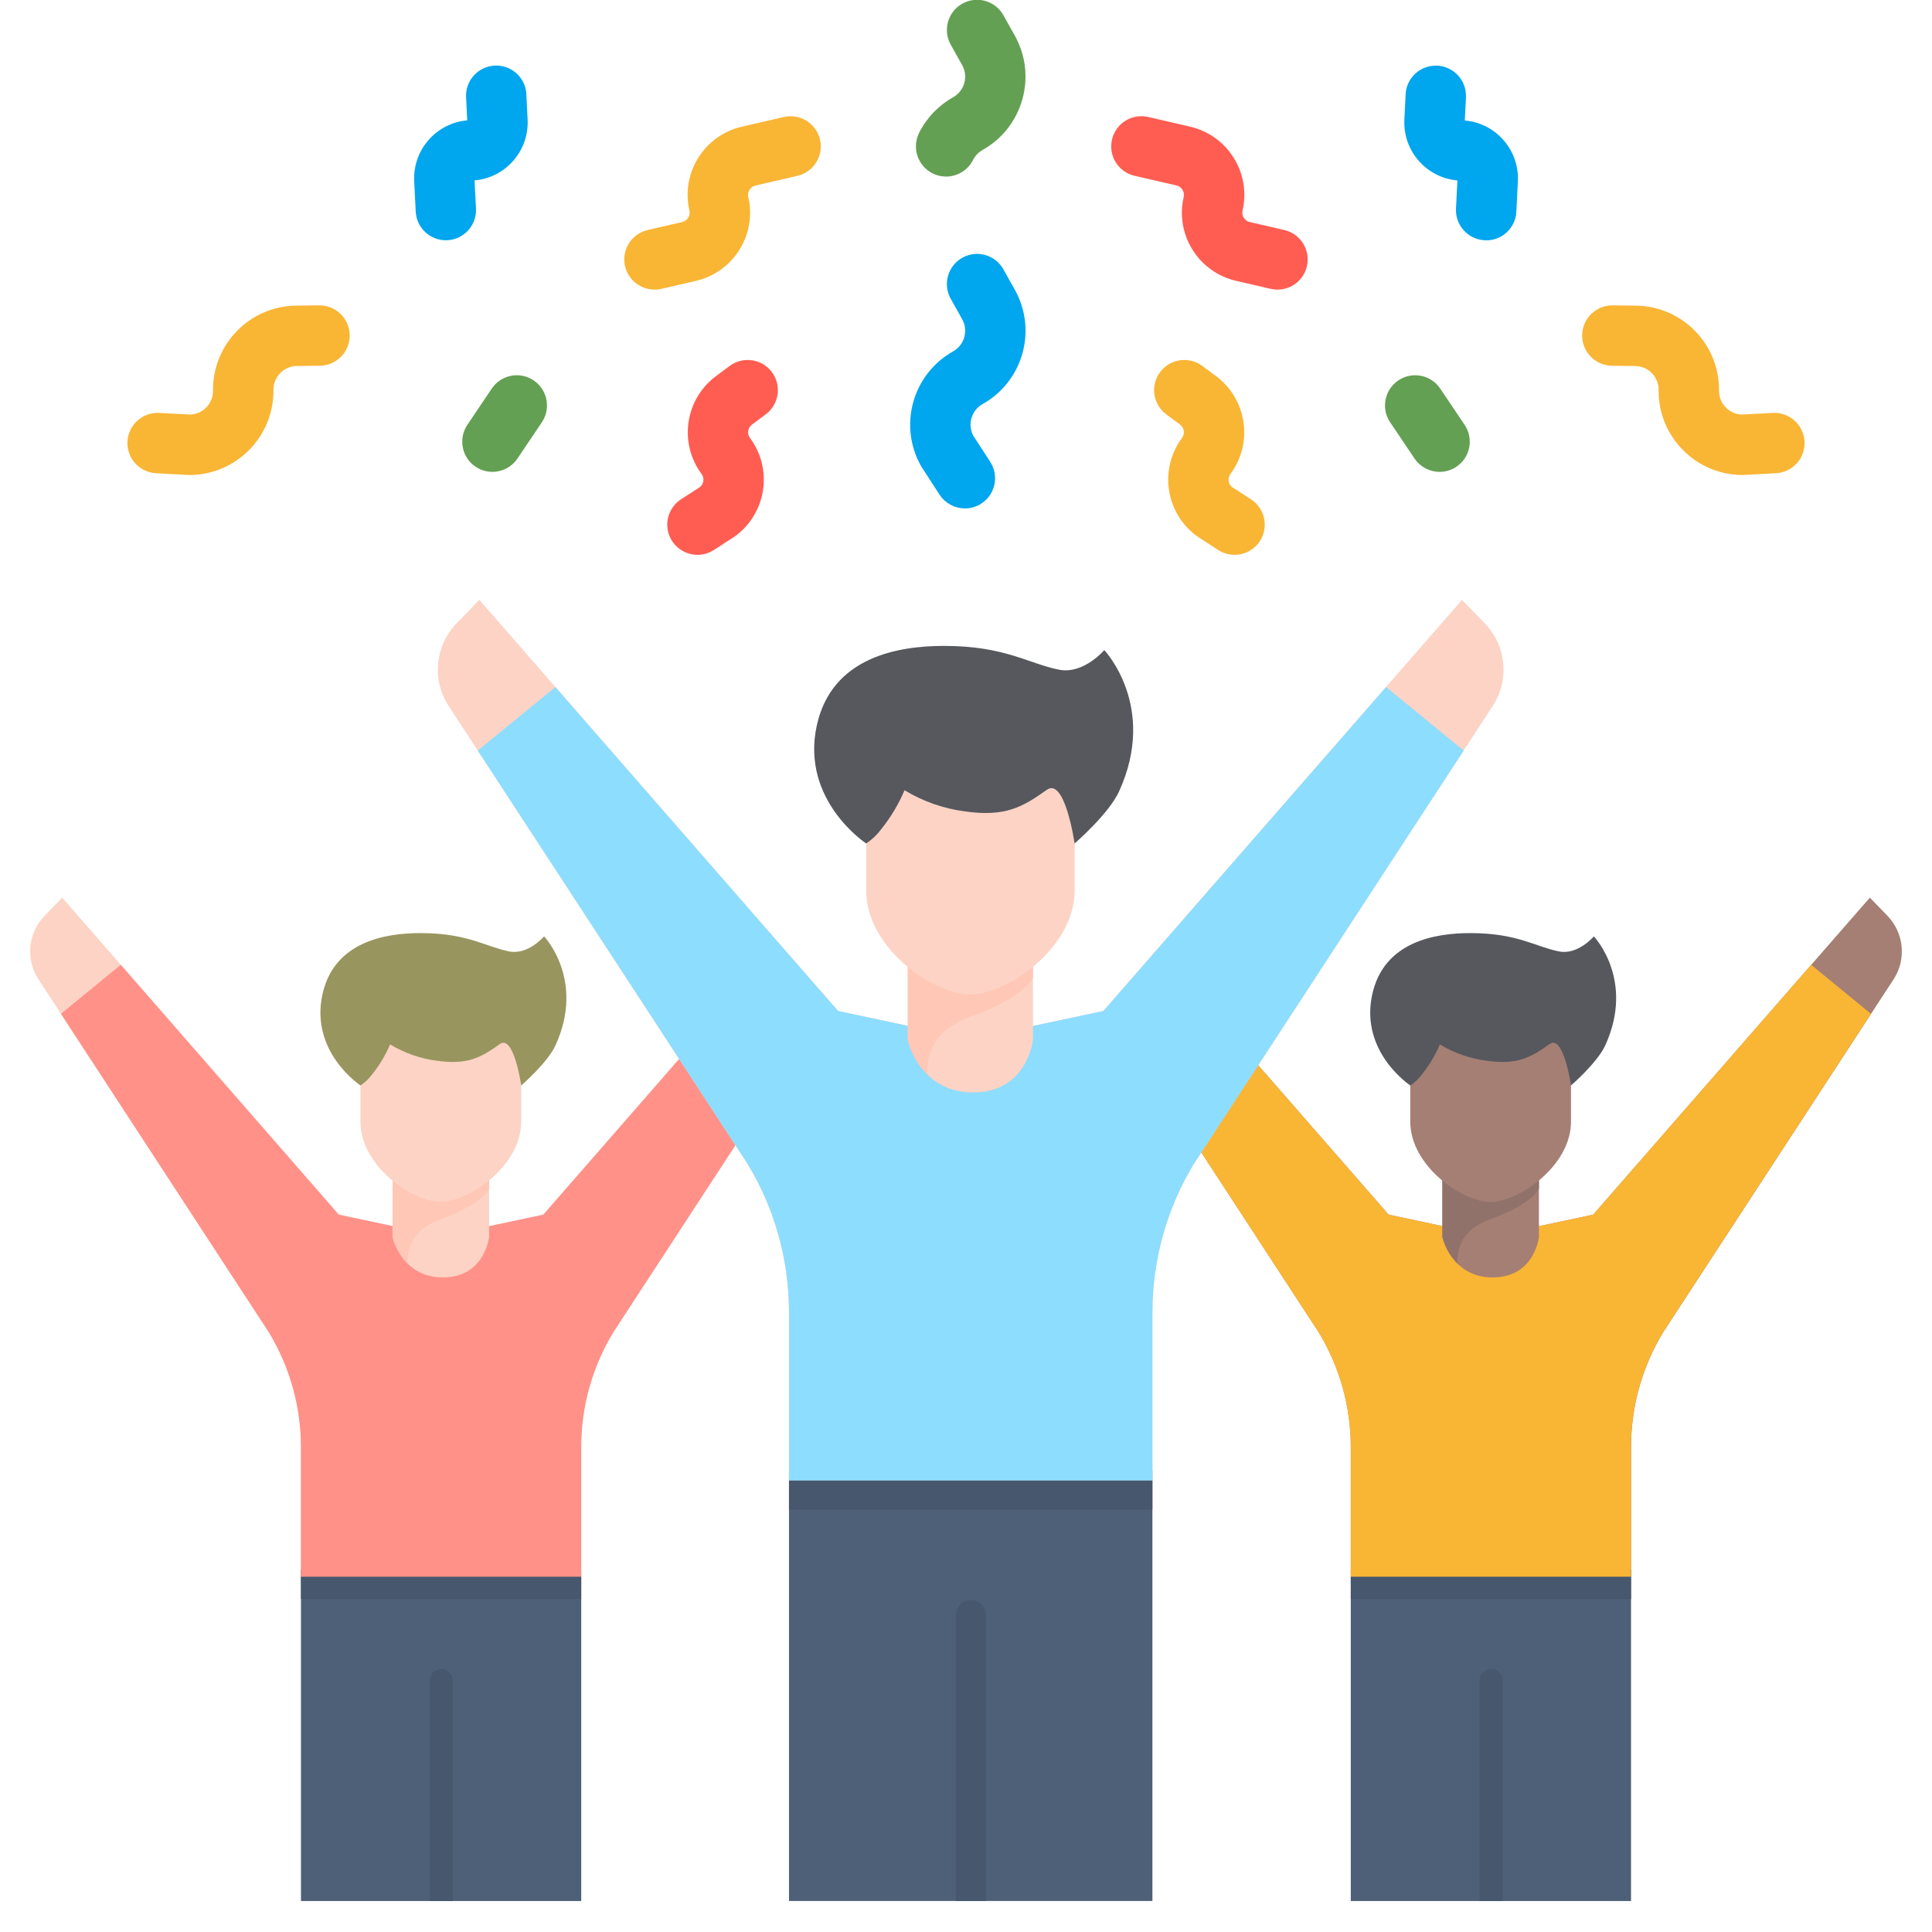
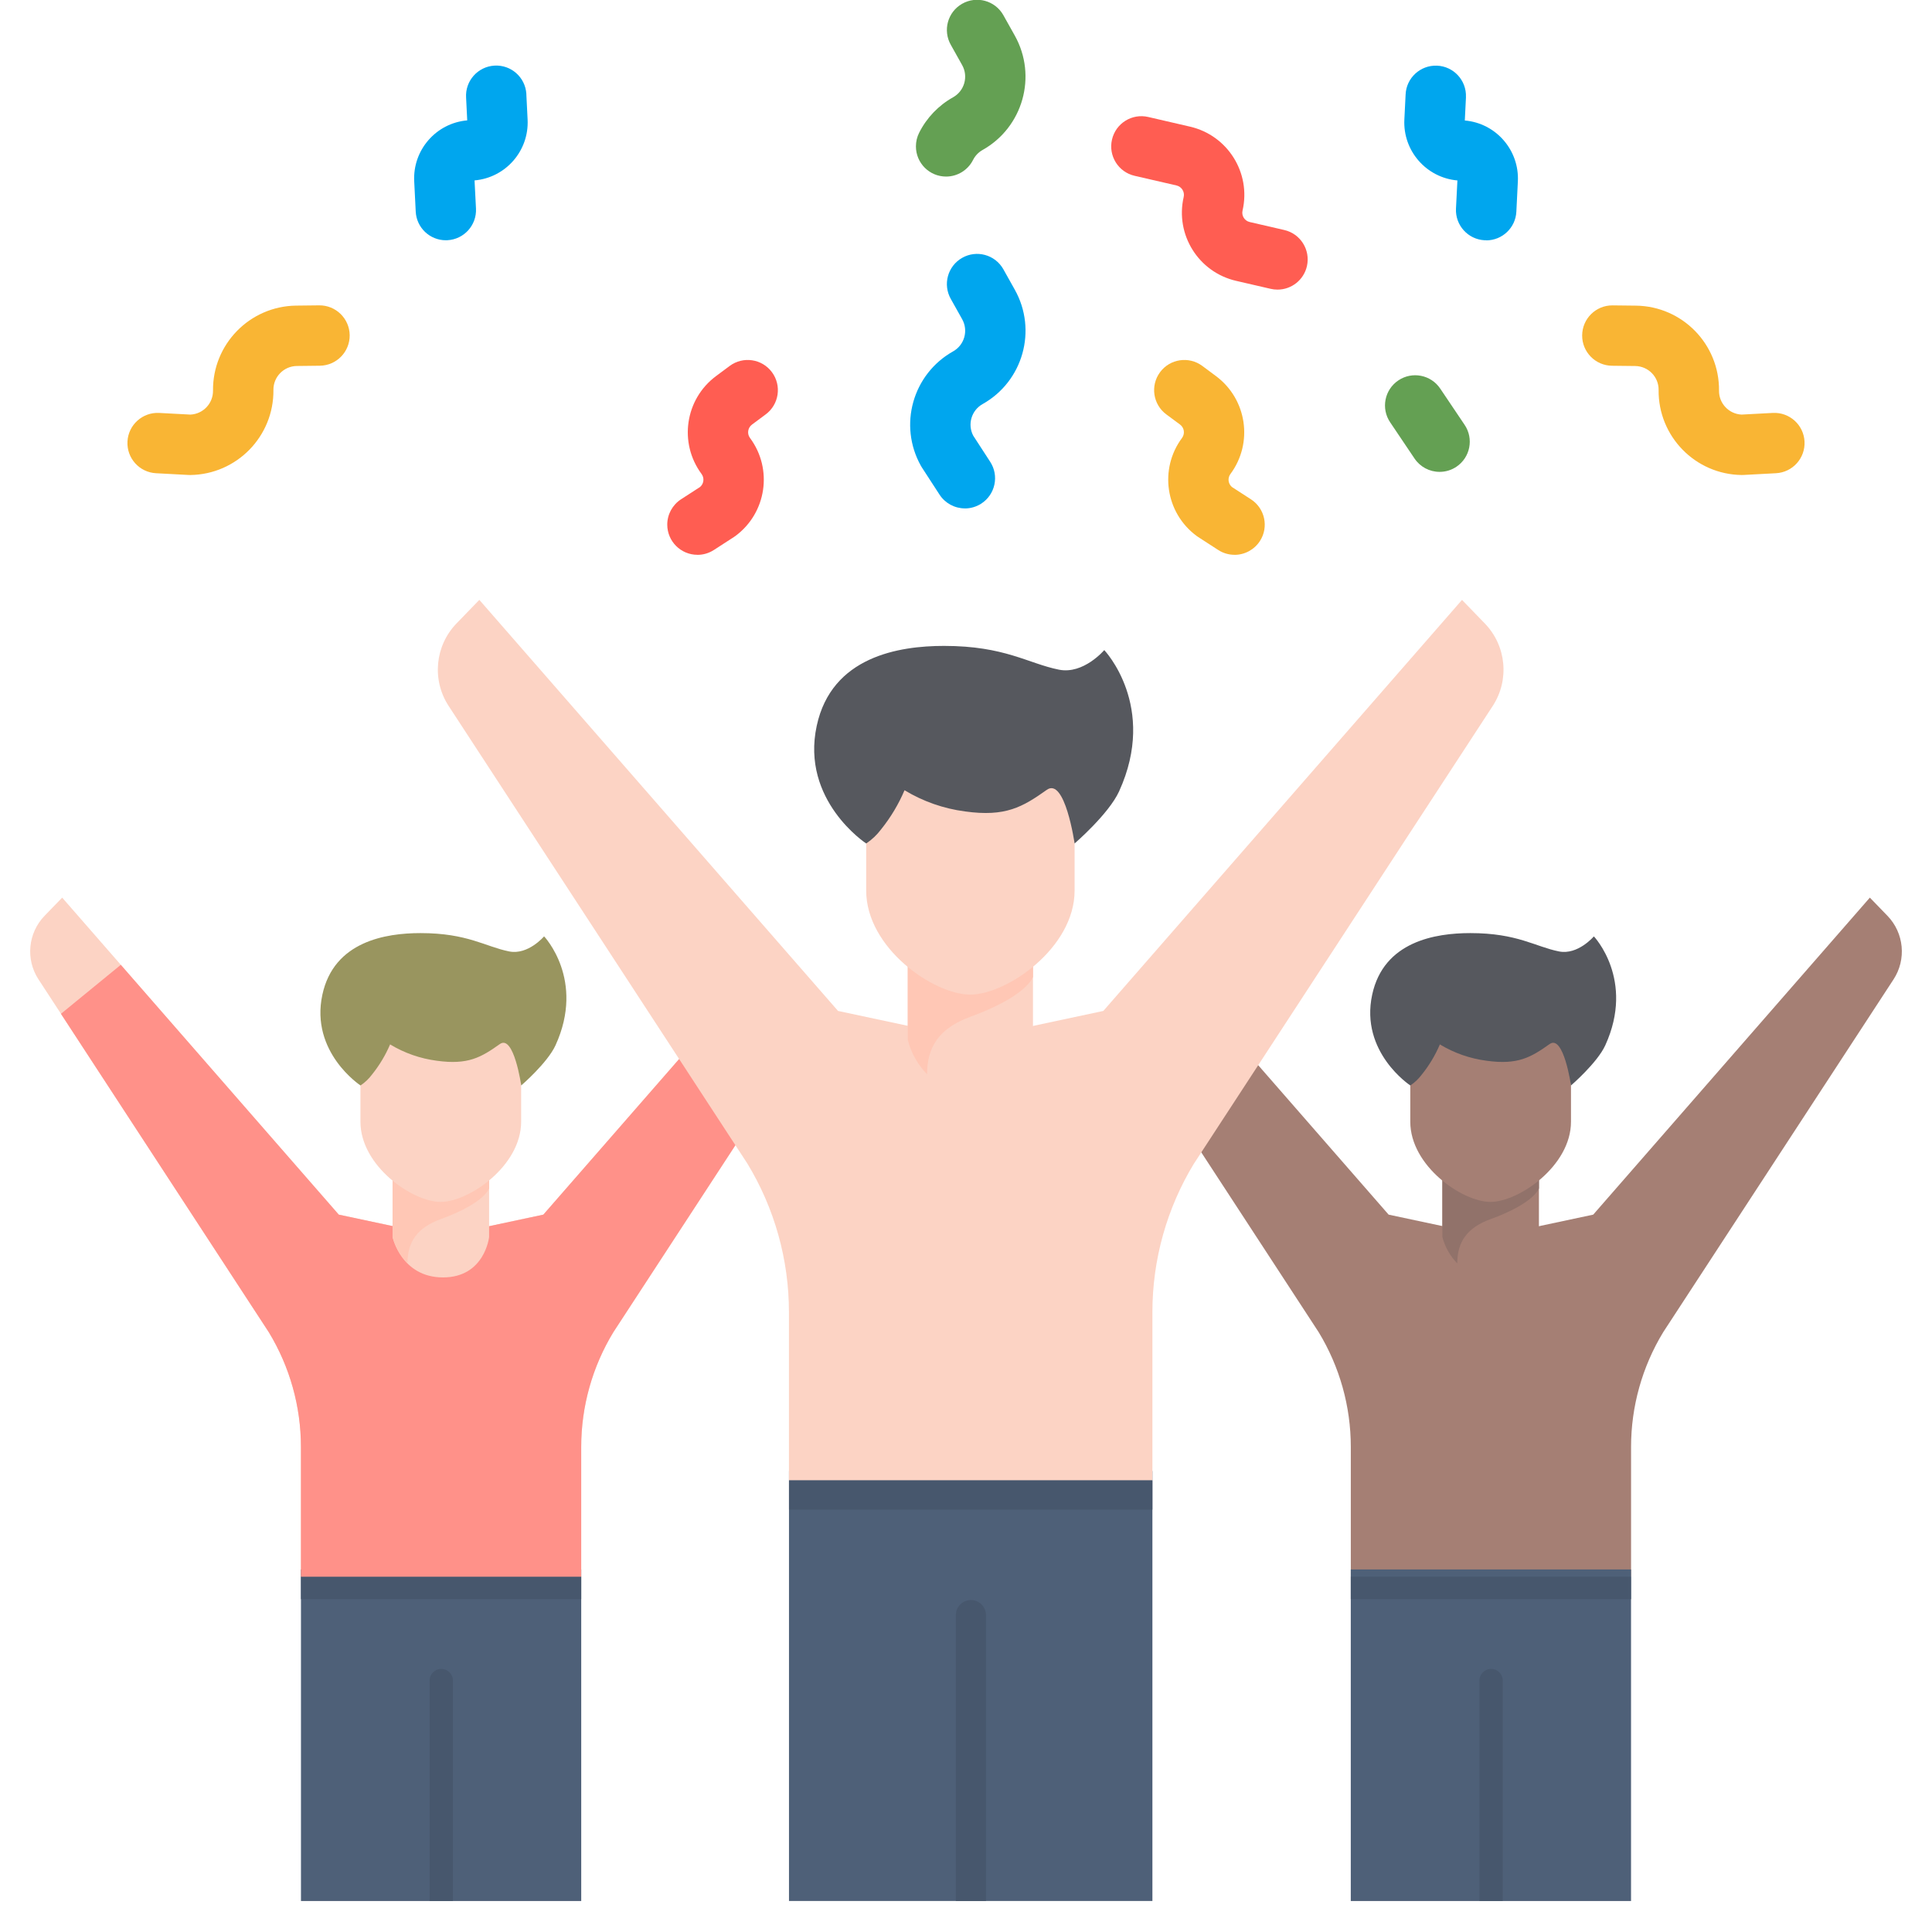
<svg xmlns="http://www.w3.org/2000/svg" id="flat_final_copy" data-name="flat final copy" viewBox="0 0 512 512">
  <defs>
    <style>
      .cls-1 {
        fill: #ff5d52;
      }

      .cls-1, .cls-2, .cls-3, .cls-4, .cls-5, .cls-6, .cls-7, .cls-8, .cls-9, .cls-10, .cls-11, .cls-12, .cls-13, .cls-14 {
        stroke-width: 0px;
      }

      .cls-2 {
        fill: #64a053;
      }

      .cls-3 {
        fill: #4e6078;
      }

      .cls-4 {
        fill: #fcd3c4;
      }

      .cls-5 {
        fill: #56585e;
      }

      .cls-6 {
        fill: #ff9189;
      }

      .cls-7 {
        fill: #a57f74;
      }

      .cls-8 {
        fill: #00a6ee;
      }

      .cls-9 {
        fill: #47576d;
      }

      .cls-10 {
        fill: #91726a;
      }

      .cls-11 {
        fill: #8dddff;
      }

      .cls-12 {
        fill: #f9b534;
      }

      .cls-13 {
        fill: #ffc7b5;
      }

      .cls-14 {
        fill: #99955f;
      }
    </style>
  </defs>
  <path class="cls-12" d="m327.17,147.03c-1.54,0-3.04-.44-4.33-1.28l-5.33-3.45c-.14-.09-.29-.19-.43-.3-8.22-6.1-9.94-17.72-3.83-25.94.83-1.13.6-2.72-.53-3.55l-3.63-2.69c-3.55-2.63-4.29-7.64-1.66-11.19,2.63-3.55,7.64-4.29,11.19-1.66l3.63,2.7c8.21,6.11,9.93,17.71,3.83,25.94-.8,1.07-.63,2.58.39,3.45l5.04,3.26c3.71,2.4,4.78,7.35,2.38,11.06-1.48,2.28-4.01,3.66-6.73,3.66h0Z" />
  <path class="cls-8" d="m393.85,63.67c-.14,0-.27,0-.41,0-4.41-.22-7.81-3.98-7.59-8.39h0s.38-7.46.38-7.46c-8.26-.73-14.47-7.86-14.06-16.14l.33-6.6c.17-4.41,3.89-7.85,8.31-7.68,4.41.17,7.85,3.89,7.68,8.31,0,.06,0,.12,0,.18l-.3,6.04c8.26.72,14.47,7.86,14.06,16.14l-.4,8.03c-.21,4.26-3.73,7.6-7.99,7.6h0Z" />
  <path class="cls-8" d="m255.71,134.73c-2.71,0-5.24-1.37-6.72-3.64l-4.68-7.21c-.09-.15-.18-.29-.27-.45-6-10.73-2.18-24.29,8.54-30.31,3.02-1.69,4.09-5.51,2.4-8.53,0,0,0,0,0,0l-2.99-5.34c-2.19-3.84-.86-8.72,2.98-10.91,3.84-2.19,8.72-.86,10.91,2.98.02.04.04.07.06.11l2.99,5.34c6.01,10.73,2.19,24.3-8.53,30.31,0,0,0,0,0,0-2.95,1.66-4.05,5.35-2.5,8.35l4.51,6.95c2.41,3.7,1.36,8.66-2.35,11.07-1.3.84-2.81,1.29-4.35,1.29h0Z" />
  <path class="cls-2" d="m250.72,46.79c-4.42,0-8-3.59-7.99-8.01,0-1.25.29-2.48.85-3.59,1.99-3.97,5.13-7.25,9-9.41,3.02-1.7,4.09-5.51,2.4-8.53l-2.99-5.34c-2.19-3.84-.86-8.72,2.98-10.91s8.72-.86,10.91,2.98c.02.04.04.07.06.11l2.99,5.34c6,10.73,2.18,24.29-8.53,30.31-1.09.61-1.97,1.53-2.53,2.64-1.36,2.7-4.13,4.41-7.15,4.41h0Z" />
  <path class="cls-12" d="m461.65,125.88h-.1c-12.29-.16-22.13-10.24-22-22.54.04-3.46-2.73-6.29-6.19-6.34l-6.12-.07c-4.42-.03-7.98-3.63-7.95-8.05.03-4.42,3.63-7.98,8.05-7.95h.1l6.12.07c12.29.16,22.13,10.24,22,22.53-.04,3.38,2.61,6.18,5.98,6.34l8.27-.44c4.41-.23,8.18,3.15,8.41,7.57.23,4.41-3.15,8.18-7.57,8.41l-8.58.46c-.14,0-.29.01-.43.01h0Z" />
  <path class="cls-1" d="m338.54,76.75c-.61,0-1.21-.07-1.81-.21l-9.14-2.11c-9.98-2.3-16.2-12.25-13.9-22.23h0c.31-1.37-.54-2.73-1.9-3.05l-11.11-2.56c-4.31-.99-6.99-5.29-5.99-9.6.99-4.31,5.29-6.99,9.6-5.99l11.11,2.57c9.97,2.32,16.18,12.26,13.89,22.23-.32,1.36.53,2.73,1.9,3.04,0,0,0,0,0,0l9.14,2.11c4.31.98,7,5.27,6.02,9.58-.83,3.65-4.08,6.23-7.82,6.22h0Z" />
  <path class="cls-2" d="m381.51,125.05c-2.67,0-5.16-1.32-6.65-3.54l-6.46-9.6c-2.47-3.67-1.49-8.64,2.18-11.1,3.67-2.47,8.64-1.49,11.1,2.18h0l6.46,9.6c2.47,3.67,1.49,8.64-2.17,11.1-1.32.89-2.87,1.36-4.46,1.36h0Z" />
  <path class="cls-1" d="m184.84,147.03c-4.42,0-8-3.57-8.01-7.99,0-2.72,1.38-5.25,3.66-6.73l5.04-3.26c1.01-.87,1.18-2.37.39-3.44-6.09-8.22-4.38-19.83,3.83-25.94l3.63-2.7c3.55-2.63,8.56-1.89,11.19,1.66,2.63,3.55,1.89,8.56-1.66,11.19l-3.63,2.7c-1.12.84-1.36,2.43-.52,3.55,6.1,8.22,4.39,19.83-3.83,25.94-.14.1-.28.2-.43.3l-5.33,3.45c-1.29.83-2.8,1.28-4.33,1.28h0Z" />
  <path class="cls-8" d="m118.15,63.67c-4.26,0-7.77-3.35-7.98-7.6l-.4-8.03c-.42-8.28,5.79-15.42,14.05-16.14l-.3-6.04c-.27-4.41,3.09-8.2,7.5-8.47,4.41-.27,8.2,3.09,8.47,7.5,0,.06,0,.12,0,.18l.33,6.6c.42,8.29-5.8,15.42-14.06,16.14l.38,7.46c.22,4.41-3.18,8.17-7.59,8.39h0c-.14.01-.27.01-.41.01Z" />
  <path class="cls-12" d="m50.35,125.88c-.14,0-.28,0-.42-.01l-8.58-.46c-4.41-.23-7.8-4-7.57-8.41.23-4.41,4-7.8,8.41-7.57l8.27.44c3.38-.16,6.02-2.96,5.99-6.34-.13-12.29,9.71-22.37,22-22.54l6.12-.07c4.42-.05,8.04,3.49,8.1,7.9.05,4.42-3.49,8.04-7.9,8.1l-6.12.07c-3.46.05-6.23,2.89-6.19,6.35.13,12.29-9.71,22.37-22,22.54h-.09Z" />
-   <path class="cls-12" d="m173.46,76.75c-4.42,0-8.01-3.57-8.02-7.98,0-3.74,2.58-6.98,6.22-7.82l9.14-2.11c1.36-.32,2.22-1.68,1.9-3.04,0,0,0,0,0,0-2.29-9.98,3.93-19.92,13.9-22.23l11.11-2.56c4.31-.99,8.6,1.69,9.6,5.99.99,4.31-1.69,8.6-5.99,9.6l-11.12,2.57c-1.36.32-2.21,1.68-1.9,3.04,2.3,9.98-3.92,19.93-13.9,22.23,0,0,0,0,0,0l-9.14,2.11c-.59.14-1.2.21-1.8.21Z" />
-   <path class="cls-2" d="m130.49,125.05c-4.42,0-8-3.59-7.99-8.01,0-1.59.48-3.14,1.36-4.46l6.46-9.6c2.47-3.67,7.44-4.64,11.1-2.17,3.67,2.47,4.64,7.44,2.18,11.1h0l-6.46,9.6c-1.49,2.22-3.98,3.54-6.65,3.54Z" />
  <path class="cls-4" d="m201.77,255.69l-57.77,66.2-14.84,3.16h-24.54l-14.84-3.16L16.48,237.88l-4.65,4.8c-4.42,4.56-5.09,11.57-1.62,16.88l61.03,93.48c5.57,9.16,8.52,19.68,8.52,30.4v34.39h74.27v-34.39c0-10.72,2.95-21.24,8.52-30.4l55.08-84.38-15.86-12.98Z" />
  <path class="cls-3" d="m79.76,415.92h74.27v87.87h-74.27v-87.87Z" />
  <path class="cls-9" d="m116.93,442.28c-1.7,0-3.08,1.38-3.08,3.08v58.42h6.17v-58.42c0-1.7-1.38-3.08-3.08-3.08Z" />
  <path class="cls-9" d="m79.76,417.83h74.27v5.97h-74.27v-5.97Z" />
  <path class="cls-6" d="m144,321.89l-14.84,3.16h-24.54l-14.84-3.16-57.77-66.2-15.86,12.98,55.08,84.38c5.57,9.16,8.52,19.68,8.52,30.4v34.39h74.27v-34.39c0-10.72,2.95-21.24,8.52-30.4l55.08-84.38-15.86-12.98-57.77,66.2Z" />
  <path class="cls-4" d="m116.78,313.24c-2.16,0-6.26-1.68-9.93-4.91-1.03-.9-1.98-1.9-2.82-2.97v22.46s2.3,10.71,13.37,10.71,12.22-10.71,12.22-10.71v-22.54c-3.65,4.62-9.55,7.96-12.84,7.96Z" />
  <path class="cls-13" d="m116.83,323.07c7.25-2.63,11.68-5.67,12.8-8.12v-9.67c-3.65,4.62-9.55,7.96-12.84,7.96-2.16,0-6.26-1.68-9.93-4.91-1.03-.9-1.98-1.9-2.82-2.97v22.46c.68,2.63,2.04,5.04,3.94,6.99,0-5.61,2.51-9.45,8.85-11.74Z" />
  <path class="cls-4" d="m129.38,272.36c-3.77,2.67-5.67,3.76-9.42,3.76-1.17-.01-2.33-.1-3.49-.27-3.58-.46-7.03-1.65-10.15-3.48l-5.62-3.79-2.32,6.36c-.78,1.76-1.73,3.44-2.86,5v17.33c0,11.74,13.78,21.25,21.25,21.25s21.34-9.51,21.34-21.25v-24.3c-1.26-1.25-2.96-1.95-4.73-1.94-1.44,0-2.84.47-4.01,1.32Z" />
  <path class="cls-14" d="m144.19,248.14s-4.23,5-9.25,4c-6.31-1.26-11.05-4.86-23.49-4.86-9.23,0-22.97,2.18-26.02,16.33-3.29,15.27,10.11,24.05,10.11,24.05,1.18-.79,2.21-1.77,3.06-2.91,1.95-2.43,3.56-5.11,4.78-7.97,3.78,2.29,8,3.76,12.39,4.33,8.27,1.15,11.75-.91,16.69-4.42,3.72-2.64,5.67,10.97,5.67,10.97,0,0,6.97-6,9.09-10.65,7.93-17.37-3.03-28.86-3.03-28.86Z" />
  <path class="cls-7" d="m310.23,255.69l57.77,66.2,14.84,3.16h24.54l14.84-3.16,73.31-84.01,4.65,4.8c4.42,4.56,5.09,11.57,1.62,16.88l-61.03,93.48c-5.57,9.16-8.52,19.68-8.52,30.4v34.39h-74.27v-34.39c0-10.72-2.95-21.24-8.52-30.4l-55.08-84.38,15.86-12.98Z" />
  <path class="cls-3" d="m357.97,415.92h74.27v87.87h-74.27v-87.87Z" />
  <path class="cls-9" d="m395.15,442.28c-1.7,0-3.08,1.38-3.08,3.08v58.42h6.17v-58.42c0-1.7-1.38-3.08-3.08-3.08h0Z" />
  <path class="cls-9" d="m357.97,417.83h74.27v5.97h-74.27v-5.97Z" />
-   <path class="cls-12" d="m422.21,321.89l-14.84,3.16h-24.54l-14.84-3.16-57.77-66.2-15.86,12.98,55.08,84.38c5.57,9.16,8.52,19.68,8.52,30.4v34.39h74.27v-34.39c0-10.72,2.95-21.24,8.52-30.4l55.08-84.38-15.86-12.98-57.77,66.2Z" />
  <path class="cls-7" d="m394.99,313.24c-2.16,0-6.26-1.68-9.93-4.91-1.03-.9-1.98-1.9-2.82-2.97v22.46s2.3,10.71,13.37,10.71,12.22-10.71,12.22-10.71v-22.54c-3.65,4.62-9.55,7.96-12.84,7.96Z" />
  <path class="cls-10" d="m395.04,323.07c7.25-2.63,11.68-5.67,12.8-8.12v-9.67c-3.65,4.62-9.55,7.96-12.84,7.96-2.16,0-6.26-1.68-9.93-4.91-1.03-.9-1.98-1.9-2.82-2.97v22.46c.68,2.63,2.04,5.04,3.94,6.99,0-5.61,2.52-9.45,8.85-11.74Z" />
  <path class="cls-7" d="m407.59,272.36c-3.77,2.67-5.67,3.76-9.42,3.76-1.17-.01-2.33-.1-3.48-.27-3.58-.46-7.03-1.65-10.15-3.48l-5.62-3.79-2.32,6.36c-.78,1.76-1.73,3.44-2.86,5v17.33c0,11.74,13.78,21.25,21.25,21.25s21.34-9.51,21.34-21.25v-24.3c-1.26-1.25-2.96-1.95-4.73-1.94-1.44,0-2.84.47-4.01,1.32Z" />
  <path class="cls-5" d="m422.4,248.14s-4.23,5-9.25,4c-6.31-1.26-11.05-4.86-23.49-4.86-9.23,0-22.97,2.18-26.02,16.33-3.29,15.27,10.11,24.05,10.11,24.05,1.18-.79,2.21-1.77,3.06-2.91,1.95-2.43,3.56-5.11,4.77-7.97,3.78,2.29,8,3.76,12.39,4.33,8.27,1.15,11.75-.91,16.69-4.42,3.72-2.64,5.67,10.97,5.67,10.97,0,0,6.97-6,9.09-10.65,7.92-17.37-3.03-28.86-3.03-28.86Z" />
  <path class="cls-3" d="m209.09,389.84h96.31v113.94h-96.31v-113.94Z" />
  <path class="cls-4" d="m316.45,308.31l79.13-121.21c4.5-6.89,3.63-15.98-2.1-21.89l-6.03-6.23-95.06,108.93-19.24,4.1h-31.82l-19.24-4.1-95.06-108.94-6.03,6.23c-5.73,5.91-6.6,15-2.1,21.89l79.13,121.21c7.23,11.88,11.05,25.51,11.05,39.42v44.59h96.32v-44.59c0-13.9,3.82-27.54,11.05-39.42h0Z" />
  <path class="cls-9" d="m257.3,424.03c-2.21,0-4,1.79-4,4v75.75h8v-75.75c0-2.21-1.79-4-4-4Z" />
  <path class="cls-9" d="m209.09,392.33h96.31v7.74h-96.31v-7.74Z" />
-   <path class="cls-11" d="m292.4,267.92l-19.24,4.1h-31.82l-19.24-4.1-74.91-85.84-20.57,16.83,71.43,109.41c7.23,11.88,11.05,25.51,11.05,39.42v44.59h96.31v-44.59c0-13.9,3.82-27.54,11.05-39.42l71.43-109.41-20.57-16.83-74.91,85.84Z" />
  <path class="cls-4" d="m257.1,256.7c-2.8,0-8.12-2.19-12.88-6.36-1.34-1.17-2.56-2.46-3.66-3.85v29.13s2.98,13.89,17.34,13.89,15.85-13.88,15.85-13.88v-29.23c-4.73,6-12.38,10.32-16.65,10.32h0Z" />
  <path class="cls-13" d="m257.16,269.45c9.4-3.41,15.14-7.36,16.6-10.53v-12.54c-4.74,6-12.38,10.32-16.65,10.32-2.8,0-8.12-2.18-12.88-6.36-1.34-1.17-2.56-2.46-3.66-3.85v29.13c.89,3.42,2.65,6.54,5.11,9.07,0-7.27,3.26-12.25,11.48-15.23Z" />
  <path class="cls-4" d="m273.44,203.7c-4.89,3.46-7.36,4.88-12.21,4.88-1.51-.01-3.02-.13-4.52-.35-4.65-.6-9.12-2.13-13.16-4.51l-7.28-4.91-3.01,8.25c-1.01,2.29-2.25,4.46-3.71,6.48v22.48c0,15.22,17.87,27.56,27.56,27.56s27.67-12.34,27.67-27.56v-31.51c-1.63-1.62-3.84-2.53-6.13-2.52-1.87.01-3.69.61-5.2,1.71h0Z" />
  <path class="cls-5" d="m292.64,172.28s-5.49,6.49-12,5.19c-8.18-1.63-14.32-6.3-30.46-6.3-11.97,0-29.79,2.83-33.74,21.18-4.27,19.8,13.11,31.18,13.11,31.18,1.53-1.02,2.87-2.3,3.97-3.77,2.53-3.15,4.61-6.62,6.19-10.34,4.91,2.97,10.37,4.88,16.06,5.62,10.72,1.49,15.23-1.18,21.65-5.73,4.82-3.42,7.36,14.22,7.36,14.22,0,0,9.04-7.79,11.79-13.81,10.28-22.54-3.93-37.44-3.93-37.44Z" />
</svg>